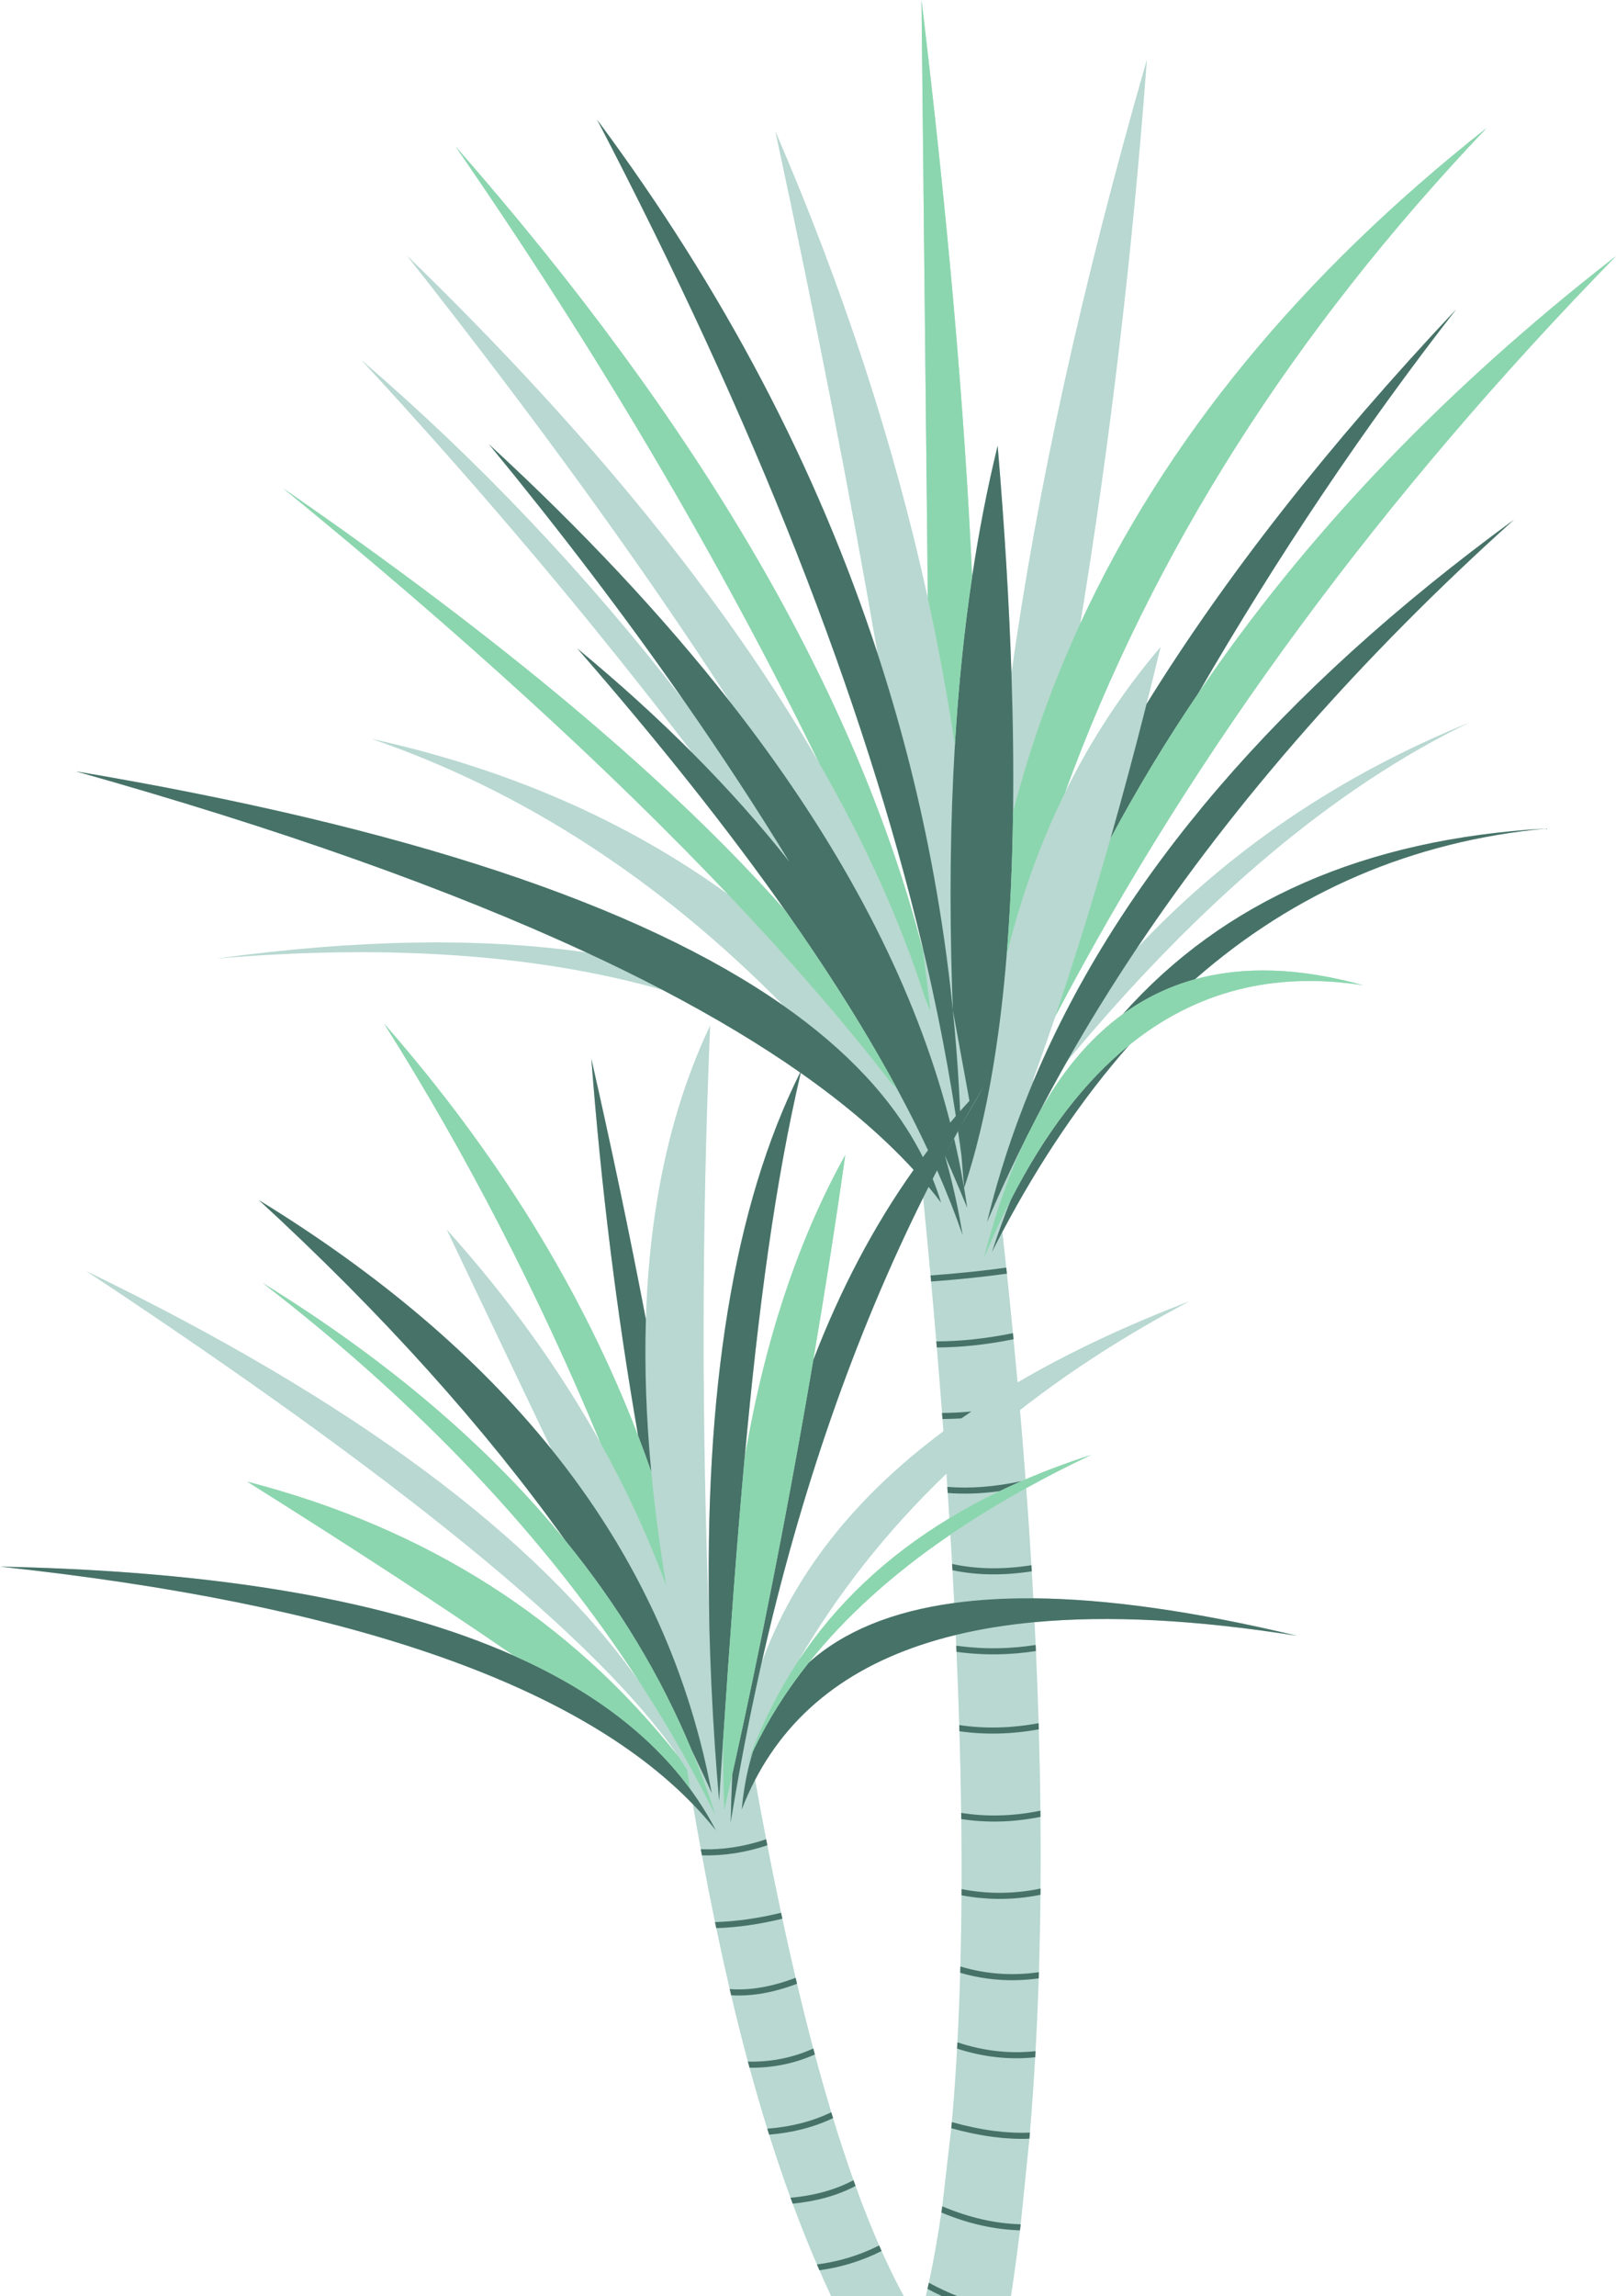
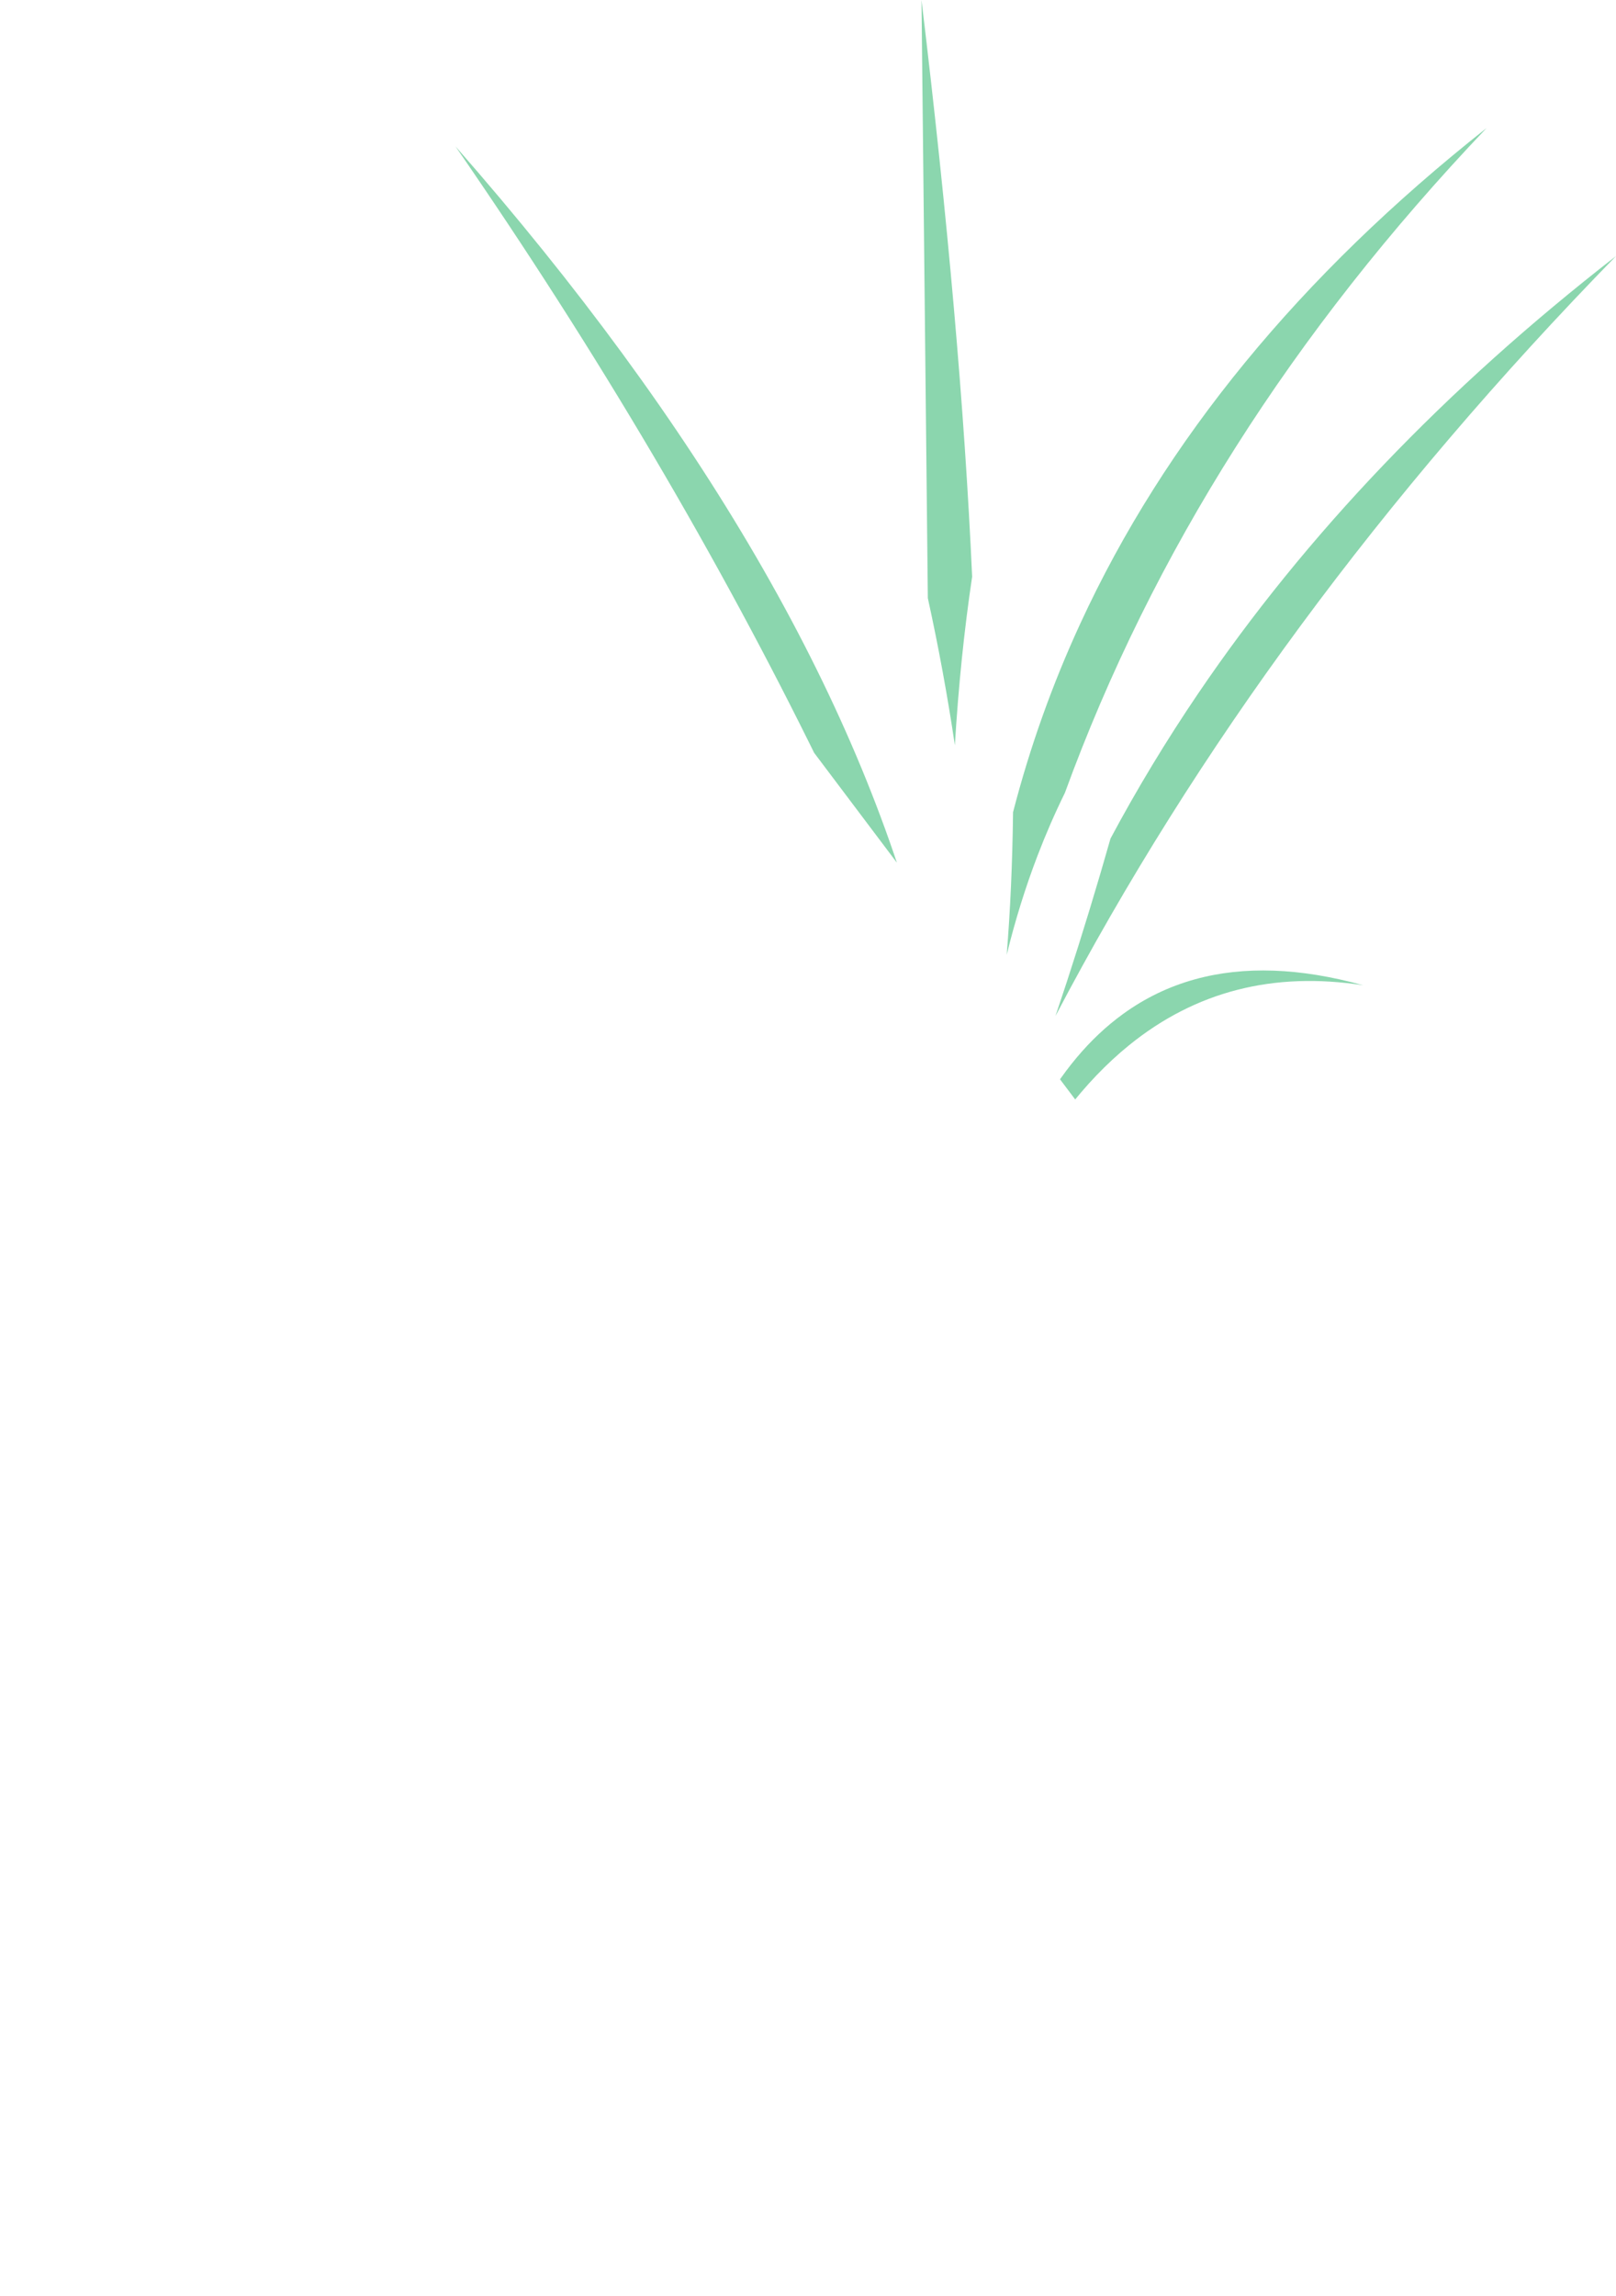
<svg xmlns="http://www.w3.org/2000/svg" fill="#000000" height="399.2" preserveAspectRatio="xMidYMid meet" version="1" viewBox="0.0 0.0 281.1 399.2" width="281.1" zoomAndPan="magnify">
  <defs>
    <clipPath id="a">
-       <path d="M 0 0 L 281.109 0 L 281.109 399.23 L 0 399.23 Z M 0 0" />
-     </clipPath>
+       </clipPath>
    <clipPath id="b">
-       <path d="M 0 20 L 269 20 L 269 399.23 L 0 399.23 Z M 0 20" />
-     </clipPath>
+       </clipPath>
    <clipPath id="c">
-       <path d="M 43 0 L 281.109 0 L 281.109 316 L 43 316 Z M 43 0" />
+       <path d="M 43 0 L 281.109 0 L 281.109 316 Z M 43 0" />
    </clipPath>
  </defs>
  <g>
    <g clip-path="url(#a)" id="change1_1">
-       <path d="M 160.578 208.23 C 148.57 232.391 139.203 259.348 132.477 289.102 C 138.035 273.801 148.578 260.375 164.105 248.832 C 164.055 248.121 164 247.41 163.945 246.699 L 163.867 245.645 C 163.578 241.863 163.273 238.066 162.957 234.258 L 162.867 233.199 C 162.578 229.738 162.273 226.27 161.961 222.793 L 161.863 221.738 C 161.453 217.246 161.027 212.738 160.578 208.23 Z M 164.633 256.199 C 154.375 266.031 145.773 276.898 138.836 288.801 C 145.406 278.871 154.176 270.594 165.141 263.957 C 165.051 262.492 164.953 261.027 164.855 259.559 L 164.785 258.492 C 164.734 257.73 164.684 256.965 164.633 256.199 Z M 165.316 266.793 C 155.27 273.637 147.055 281.062 140.672 289.066 C 146.766 283.609 155.203 280.145 165.98 278.68 C 165.887 276.789 165.785 274.891 165.68 272.984 C 165.656 272.621 165.637 272.258 165.617 271.891 C 165.52 270.195 165.422 268.496 165.316 266.793 Z M 129.523 253.543 C 132.977 233.164 138.812 215.578 147.039 200.793 C 145.52 211.531 143.664 223.516 141.469 236.438 C 146.156 224.258 151.977 213.164 158.926 203.383 C 153.668 197.645 147.117 192.027 139.281 186.527 C 134.84 205.547 131.922 227.285 129.523 253.543 Z M 177.426 387.75 C 176.945 391.656 176.422 395.484 175.852 399.23 L 161.039 399.23 C 161.141 398.801 161.238 398.367 161.336 397.93 C 161.387 397.703 161.438 397.48 161.484 397.25 C 161.516 397.121 161.543 396.992 161.57 396.859 C 162.395 393.043 163.117 388.965 163.754 384.648 C 163.773 384.512 163.789 384.375 163.812 384.238 C 163.844 384.016 163.871 383.789 163.906 383.566 C 163.906 383.566 164.43 379.043 165.473 369.996 C 165.504 369.641 165.539 369.285 165.57 368.926 C 165.938 364.816 166.238 360.559 166.48 356.156 C 166.504 355.789 166.523 355.426 166.539 355.062 C 166.746 351.137 166.91 347.102 167.023 342.969 L 167.059 341.875 C 167.164 337.84 167.23 333.711 167.254 329.496 L 167.262 328.422 C 167.277 324.438 167.262 320.375 167.211 316.246 L 167.199 315.172 C 167.137 310.52 167.031 305.785 166.891 300.98 L 166.855 299.906 C 166.73 295.715 166.57 291.469 166.383 287.176 L 166.336 286.102 C 166.309 285.484 166.281 284.863 166.254 284.242 C 149.637 288.266 138.004 296.66 131.348 309.43 C 131.98 312.957 132.625 316.398 133.273 319.758 L 133.477 320.805 C 134.262 324.84 135.059 328.754 135.867 332.539 L 136.09 333.574 C 136.848 337.109 137.617 340.527 138.398 343.84 L 138.645 344.883 C 139.57 348.789 140.516 352.543 141.469 356.141 C 141.562 356.484 141.652 356.832 141.746 357.176 C 142.684 360.668 143.637 364.016 144.602 367.215 C 144.703 367.559 144.805 367.898 144.91 368.238 C 146.074 372.051 147.262 375.648 148.461 379.027 C 148.582 379.363 148.703 379.699 148.824 380.031 C 150.168 383.75 151.535 387.199 152.926 390.375 C 153.07 390.703 153.211 391.027 153.355 391.344 C 154.629 394.199 155.926 396.828 157.238 399.23 L 144.59 399.23 C 143.891 397.734 143.203 396.219 142.535 394.684 C 142.387 394.348 142.242 394.012 142.098 393.672 C 140.621 390.246 139.219 386.723 137.883 383.109 C 137.758 382.77 137.633 382.426 137.508 382.082 C 136.207 378.516 134.969 374.855 133.789 371.109 C 133.68 370.766 133.574 370.418 133.465 370.074 C 132.391 366.613 131.363 363.082 130.379 359.477 C 130.285 359.121 130.188 358.77 130.094 358.414 C 129.078 354.648 128.109 350.805 127.184 346.883 C 127.105 346.551 127.027 346.215 126.949 345.883 L 126.93 345.805 C 126.121 342.332 125.34 338.801 124.59 335.207 C 124.516 334.855 124.441 334.508 124.371 334.156 C 123.586 330.355 122.828 326.488 122.098 322.555 L 122.074 322.434 C 122.016 322.121 121.957 321.809 121.898 321.492 C 121.426 318.902 120.961 316.285 120.504 313.641 C 100.047 292.535 59.879 278.773 0 272.359 C 38.105 273.133 67.906 278.289 89.395 287.844 C 76.848 279.207 61.395 269.125 43.027 257.594 C 74.203 265.664 99.195 281.586 118 305.363 C 104.051 285.008 68.973 256.664 14.969 220.961 C 61.422 243.445 93.531 267.285 111.289 292.488 C 94.941 267.285 73.074 244.141 45.691 223.051 C 67.406 236.453 84.984 251.422 98.43 267.945 C 84.246 248.094 66.449 228.324 45.039 208.645 C 66.098 221.559 83.059 235.996 95.926 251.961 C 89.848 239.223 83.773 226.484 77.695 213.742 C 88.359 225.602 97.277 237.969 104.449 250.836 C 93.648 224.887 81.105 200.602 66.832 177.977 C 86.625 200.59 101.348 224.48 111.008 249.641 C 107.281 228.258 104.566 206.398 102.863 184.07 C 106.367 199.48 109.531 214.582 112.352 229.375 C 112.953 209.73 116.68 192.695 123.535 178.266 C 122.062 212.781 122.016 247.699 123.395 283.02 C 122.398 241.695 127.664 209.512 139.188 186.461 C 132.227 181.586 124.25 176.801 115.262 172.105 C 93.484 165.93 67.605 164.113 37.625 166.652 C 62.164 163.301 83.617 162.945 101.977 165.582 C 78.195 154.559 48.609 144.066 13.215 134.105 C 70.223 143.695 111.262 157.285 136.328 174.871 C 114.719 152.902 90.805 137.426 64.586 128.438 C 88.246 133.648 108.922 142.656 126.621 155.465 C 105.699 133.434 79.918 109.918 49.281 84.918 C 87.57 111.34 116.695 135.824 136.656 158.375 C 126.652 144.18 114.57 128.969 100.418 112.738 C 107.684 118.742 114.375 124.812 120.488 130.945 C 103.023 108.027 83.789 85.223 62.797 62.531 C 83.414 80.273 102.129 100.023 118.938 121.789 C 108.742 107.164 97.445 92.312 85.051 77.234 C 101.438 92.32 115.441 107.281 127.062 122.117 C 112.129 98.949 93.355 73.039 70.742 44.383 C 102.328 75 126.242 104.414 142.48 132.633 C 125.023 96.973 103.938 61.238 79.223 25.438 C 121.84 74 148.945 120.578 160.539 165.176 C 160.508 164.934 160.477 164.688 160.441 164.445 C 150.152 121.242 131.293 73.359 103.859 20.801 C 125.84 50.391 142.109 81.344 152.664 113.656 C 147.984 86.496 142.051 56.211 134.859 22.789 C 146.691 50.152 155.535 77.219 161.395 103.98 C 161.109 77.234 160.742 42.578 160.293 0.004 C 164.863 37.945 167.801 71.363 169.102 100.258 C 170.297 92.281 171.773 84.695 173.539 77.5 C 174.734 91.625 175.535 104.824 175.941 117.098 C 180.371 85.129 188.227 49.543 199.504 10.336 C 197.008 43.867 193.145 76.551 187.922 108.398 C 202.594 76.582 226.148 47.871 258.586 22.262 C 224.895 57.641 200.445 96.168 185.238 137.836 C 189.773 128.621 195.32 120.164 201.887 112.473 C 201.082 115.82 200.266 119.125 199.441 122.387 C 213.164 100.199 231.113 77.336 253.289 53.789 C 237.246 74.363 222.289 96.621 208.418 120.566 C 227.152 92.953 251.383 67.602 281.105 44.516 C 240.504 86.09 208 130.133 183.594 176.645 C 182.277 180.535 180.941 184.344 179.59 188.062 C 179.723 187.859 179.855 187.652 179.988 187.449 C 194.824 152.492 222.613 120.125 263.355 90.348 C 236.777 114.242 214.859 139.293 197.758 164.855 C 213.707 147.883 233.012 134.793 255.672 125.586 C 232.312 136.824 208.953 156.469 185.602 184.527 C 183.789 187.719 182.051 190.914 180.391 194.117 C 184.566 186.43 189.551 180.488 195.336 176.293 C 212.855 156.598 237.402 145.848 268.973 144.039 C 245.668 146.242 225.297 154.98 207.859 170.254 C 216.375 167.902 226.129 168.246 237.125 171.289 C 221.531 168.867 207.957 172.344 196.395 181.719 C 188.312 190.887 180.965 201.703 174.359 214.168 C 174.594 216.246 174.816 218.316 175.035 220.375 C 175.074 220.727 175.109 221.078 175.148 221.43 C 175.516 224.906 175.867 228.352 176.199 231.77 C 176.234 232.125 176.27 232.477 176.301 232.828 C 176.547 235.348 176.777 237.852 177.004 240.336 C 185.797 235.191 195.766 230.484 206.914 226.227 C 196.113 231.922 186.281 238.227 177.426 245.145 C 177.773 249.199 178.102 253.215 178.398 257.188 C 182.008 255.641 185.797 254.23 189.766 252.953 C 185.84 254.816 182.086 256.734 178.512 258.711 C 178.844 263.234 179.145 267.703 179.41 272.117 C 179.434 272.469 179.453 272.824 179.477 273.176 C 179.57 274.75 179.656 276.312 179.742 277.871 C 192.598 277.969 207.883 280.141 225.594 284.379 C 208.109 281.598 192.898 280.809 179.961 282.016 C 180.027 283.344 180.09 284.66 180.148 285.977 C 180.168 286.328 180.184 286.684 180.199 287.039 C 180.387 291.273 180.543 295.453 180.668 299.578 C 180.68 299.938 180.691 300.293 180.699 300.648 C 180.836 305.438 180.934 310.152 180.98 314.789 C 180.984 315.152 180.988 315.508 180.992 315.867 C 181.031 320.082 181.031 324.238 181 328.328 C 180.996 328.691 180.992 329.051 180.988 329.41 C 180.945 333.973 180.855 338.457 180.719 342.867 C 180.707 343.223 180.695 343.582 180.684 343.938 C 180.543 348.234 180.355 352.453 180.129 356.598 C 180.109 356.953 180.09 357.312 180.07 357.664 C 179.816 362.113 179.512 366.477 179.152 370.754 L 179.066 371.812 C 178.055 381.734 177.547 386.695 177.547 386.695 C 177.508 387.047 177.465 387.402 177.426 387.75" fill="#b8d8d1" fill-rule="evenodd" />
-     </g>
+       </g>
    <g clip-path="url(#b)" id="change2_1">
      <path d="M 98.43 267.945 C 84.246 248.094 66.449 228.324 45.039 208.645 C 66.098 221.559 83.059 235.996 95.926 251.961 C 106.996 265.699 115.031 280.566 120.035 296.566 C 120.883 299.277 121.641 302.016 122.316 304.789 C 122.691 306.348 123.043 307.91 123.363 309.488 C 123.516 310.234 123.664 310.984 123.805 311.734 C 122.902 309.715 121.969 307.691 120.992 305.672 C 120.766 305.199 120.535 304.73 120.305 304.258 C 114.973 291.414 107.68 279.312 98.43 267.945 Z M 102.863 184.07 C 104.566 206.398 107.281 228.258 111.008 249.641 C 111.801 251.703 112.559 253.777 113.285 255.863 C 112.406 246.562 112.098 237.73 112.352 229.375 C 109.531 214.582 106.367 199.48 102.863 184.07 Z M 165.98 278.68 C 170.211 278.102 174.797 277.832 179.742 277.871 C 192.598 277.969 207.883 280.141 225.594 284.379 C 208.109 281.598 192.898 280.809 179.961 282.016 C 175.066 282.473 170.496 283.215 166.254 284.242 C 149.637 288.266 138.004 296.66 131.348 309.43 C 130.492 311.074 129.715 312.793 129.023 314.582 C 129.32 311.355 129.863 308.344 130.66 305.539 C 130.762 305.18 130.867 304.82 130.98 304.465 C 133.52 299.113 136.75 293.98 140.672 289.066 C 146.766 283.609 155.203 280.145 165.98 278.68 Z M 160.414 201.332 L 160.422 201.316 Z M 160.406 201.34 L 160.414 201.332 Z M 160.402 201.344 L 160.406 201.34 Z M 160.387 201.367 L 160.402 201.344 Z M 160.387 201.367 Z M 160.359 201.402 L 160.387 201.367 Z M 160.355 201.406 L 160.359 201.402 Z M 160.188 201.641 L 160.355 201.406 L 160.297 201.488 L 160.281 201.508 L 160.277 201.516 L 160.273 201.52 L 160.27 201.527 L 160.262 201.539 L 160.258 201.539 L 160.254 201.547 L 160.25 201.551 L 160.242 201.566 L 160.238 201.566 L 160.215 201.598 L 160.215 201.602 L 160.199 201.617 Z M 160.188 201.641 L 160.18 201.648 Z M 160.113 201.738 Z M 160.047 201.828 L 160.051 201.824 Z M 168.633 191.379 L 165.746 175.621 C 166.199 180.102 166.555 184.609 166.809 189.137 C 166.848 189.828 166.887 190.52 166.918 191.211 L 166.922 191.242 L 166.922 191.273 L 166.926 191.305 L 166.926 191.363 L 166.93 191.395 L 166.93 191.426 L 166.934 191.457 L 166.934 191.52 L 166.938 191.551 L 166.938 191.609 L 166.941 191.641 L 166.941 191.703 L 166.945 191.734 L 166.945 191.797 L 166.949 191.824 L 166.949 191.855 L 166.953 191.887 L 166.953 191.949 L 166.957 191.98 L 166.957 192.012 L 166.961 192.039 L 166.961 192.102 L 166.965 192.133 L 166.965 192.195 L 166.969 192.223 L 166.969 192.258 L 166.973 192.285 L 166.973 192.348 L 166.977 192.379 L 166.977 192.441 L 166.98 192.469 L 166.98 192.531 L 166.984 192.562 L 166.984 192.625 L 166.988 192.652 L 166.988 192.719 L 166.992 192.746 L 166.992 192.809 L 166.996 192.84 L 166.996 192.902 L 167 192.93 L 167 192.965 L 167.004 192.992 L 167.004 193.055 L 167.008 193.086 L 167.008 193.148 L 167.012 193.176 L 167.055 193.129 L 167.094 193.082 L 167.137 193.035 L 167.18 192.984 L 167.352 192.797 L 167.391 192.75 L 167.395 192.746 L 167.477 192.652 L 167.605 192.512 L 167.691 192.414 L 167.73 192.367 L 168.16 191.898 L 168.16 191.895 Z M 170.012 189.914 L 169.988 189.938 Z M 170.211 189.703 L 170.191 189.727 L 170.121 189.797 L 170.102 189.82 L 170.031 189.891 Z M 170.961 188.934 Z M 170.98 188.906 Z M 171.004 188.887 Z M 171.027 188.863 Z M 171.074 188.816 L 171.051 188.84 Z M 171.098 188.793 Z M 171.117 188.77 Z M 160.047 201.828 L 159.949 201.961 L 159.887 202.047 L 159.883 202.055 L 159.859 202.082 L 159.855 202.09 L 159.832 202.121 L 159.848 202.102 L 159.852 202.094 L 159.855 202.09 L 159.863 202.074 L 159.871 202.07 L 159.875 202.066 L 159.879 202.059 L 159.883 202.055 L 159.891 202.039 L 159.895 202.035 L 159.898 202.027 L 159.906 202.02 L 159.91 202.012 L 159.918 202.008 L 159.922 202 L 159.926 201.996 L 159.93 201.988 L 159.934 201.984 L 159.938 201.977 L 159.941 201.973 L 159.945 201.965 L 159.949 201.961 L 159.957 201.949 L 159.965 201.941 L 159.969 201.934 L 159.98 201.922 L 159.98 201.918 L 159.988 201.91 L 159.996 201.898 L 160.004 201.891 L 160.004 201.887 L 160.012 201.879 L 160.016 201.871 L 160.02 201.867 L 160.023 201.859 L 160.031 201.848 L 160.039 201.84 L 160.039 201.836 Z M 160.113 201.738 L 160.051 201.824 L 160.055 201.82 L 160.059 201.812 L 160.062 201.809 L 160.066 201.801 L 160.074 201.789 L 160.078 201.785 L 160.082 201.777 L 160.098 201.762 L 160.098 201.758 L 160.105 201.75 Z M 160.18 201.648 L 160.172 201.656 L 160.168 201.664 L 160.164 201.668 L 160.16 201.676 L 160.148 201.688 L 160.141 201.699 L 160.133 201.715 L 160.121 201.727 L 160.121 201.73 L 160.113 201.738 L 160.168 201.664 L 160.172 201.656 Z M 170.449 190.004 L 170.43 190.043 L 170.383 190.121 L 170.359 190.156 L 170.34 190.195 L 170.246 190.352 L 170.227 190.391 L 170.18 190.469 L 170.156 190.504 L 170.156 190.508 L 170.133 190.547 L 170.109 190.582 L 170.09 190.621 L 169.996 190.777 L 169.977 190.816 L 169.93 190.895 L 169.906 190.93 L 169.887 190.969 L 169.816 191.086 L 169.797 191.125 L 169.75 191.203 C 168.859 192.73 167.98 194.273 167.113 195.828 L 169.75 191.262 L 171.203 188.738 L 171.207 188.734 C 170.953 189.156 170.699 189.578 170.449 190.004 Z M 171.281 188.605 L 171.211 188.676 L 171.215 188.672 L 171.219 188.672 L 171.219 188.668 L 171.227 188.66 L 171.227 188.656 L 171.23 188.656 L 171.23 188.652 L 171.234 188.652 L 171.246 188.641 L 171.246 188.637 L 171.25 188.637 L 171.27 188.617 L 171.27 188.613 L 171.273 188.613 L 171.273 188.609 L 171.277 188.609 L 171.277 188.605 L 171.281 188.605 C 171.258 188.648 171.23 188.691 171.203 188.734 Z M 171.164 188.723 Z M 171.164 188.723 L 171.188 188.699 Z M 171.117 188.77 L 171.141 188.746 Z M 171.098 188.793 L 171.117 188.77 Z M 171.074 188.816 L 171.098 188.793 Z M 171.027 188.863 L 171.051 188.84 Z M 171.004 188.887 L 171.027 188.863 Z M 170.98 188.906 L 171.004 188.887 Z M 170.961 188.934 L 170.98 188.91 L 170.98 188.906 Z M 170.938 188.953 L 170.961 188.934 Z M 170.234 189.68 L 170.258 189.656 Z M 170.211 189.703 L 170.234 189.68 Z M 170.012 189.914 L 170.031 189.891 Z M 169.965 189.961 L 169.988 189.938 Z M 169.941 189.984 L 169.965 189.961 Z M 169.875 190.055 L 169.922 190.008 Z M 169.809 190.125 L 169.828 190.102 Z M 167.25 200.941 C 167.238 200.418 167.23 199.895 167.215 199.367 C 167.188 198.188 167.152 197.012 167.113 195.836 L 167.207 199.352 Z M 163.699 209.082 C 163.008 208.168 162.281 207.258 161.523 206.348 C 161.207 206.973 160.895 207.602 160.578 208.23 C 148.57 232.391 139.203 259.348 132.477 289.102 L 132.461 289.164 L 132.445 289.23 L 132.434 289.285 L 132.434 289.297 L 132.402 289.43 L 132.391 289.477 L 132.387 289.496 L 132.371 289.562 L 132.359 289.629 L 132.344 289.691 L 132.312 289.824 L 132.309 289.848 L 132.297 289.891 L 132.285 289.957 L 132.27 290.023 L 132.266 290.035 L 132.254 290.09 L 132.238 290.152 L 132.227 290.219 L 132.223 290.223 L 132.211 290.285 L 132.195 290.352 L 132.184 290.41 L 132.18 290.418 L 132.164 290.484 L 132.152 290.551 L 132.141 290.598 L 132.137 290.617 L 132.121 290.684 L 132.105 290.746 L 132.098 290.785 L 132.094 290.816 L 132.078 290.879 L 132.062 290.945 L 132.059 290.973 L 132.047 291.012 L 132.035 291.078 L 132.02 291.145 L 132.016 291.16 L 132.004 291.211 L 131.988 291.277 L 131.977 291.344 L 131.973 291.352 L 131.961 291.41 L 131.945 291.477 L 131.934 291.539 L 131.918 291.609 L 131.902 291.676 L 131.891 291.727 L 131.887 291.738 L 131.875 291.805 L 131.859 291.871 L 131.852 291.914 L 131.844 291.938 L 131.828 292.004 L 131.816 292.07 L 131.809 292.102 L 131.801 292.137 L 131.785 292.203 L 131.773 292.27 L 131.77 292.289 L 131.758 292.336 L 131.742 292.402 L 131.73 292.469 L 131.727 292.48 L 131.715 292.535 L 131.699 292.602 L 131.688 292.668 L 131.656 292.801 L 131.645 292.855 L 131.645 292.863 L 131.629 292.934 L 131.613 292.996 L 131.605 293.043 L 131.598 293.066 L 131.586 293.133 L 131.57 293.195 L 131.562 293.234 L 131.555 293.266 L 131.543 293.328 L 131.523 293.422 L 131.516 293.453 L 131.488 293.574 L 131.48 293.609 L 131.461 293.699 L 131.441 293.801 L 131.438 293.82 L 131.41 293.945 L 131.398 293.988 L 131.383 294.066 L 131.359 294.176 L 131.355 294.191 L 131.332 294.312 L 131.32 294.367 L 131.305 294.438 L 131.281 294.555 L 131.277 294.559 L 131.254 294.684 L 131.238 294.742 L 131.227 294.805 L 131.199 294.93 L 131.199 294.934 L 131.176 295.051 L 131.16 295.121 L 131.148 295.176 L 131.121 295.297 L 131.117 295.312 L 131.098 295.422 L 131.078 295.504 L 131.07 295.543 L 131.047 295.668 L 131.039 295.691 L 131.02 295.789 L 131 295.883 L 130.992 295.914 L 130.969 296.035 L 130.961 296.07 L 130.941 296.16 L 130.922 296.262 L 130.914 296.281 L 130.891 296.406 L 130.879 296.449 L 130.863 296.527 L 130.84 296.641 L 130.84 296.652 L 130.812 296.777 L 130.801 296.828 L 130.785 296.898 L 130.762 297.02 L 130.762 297.023 L 130.734 297.145 L 130.723 297.211 L 130.711 297.27 L 130.684 297.395 L 130.684 297.402 L 130.66 297.516 L 130.645 297.59 L 130.633 297.641 L 130.609 297.762 L 130.605 297.781 L 130.586 297.887 L 130.566 297.973 L 130.559 298.008 L 130.531 298.133 L 130.527 298.16 L 130.508 298.258 L 130.488 298.352 L 130.48 298.379 L 130.457 298.504 L 130.449 298.543 L 130.434 298.625 L 130.41 298.734 L 130.406 298.75 L 130.383 298.871 L 130.371 298.926 L 130.355 298.996 L 130.332 299.117 L 130.332 299.121 L 130.309 299.242 L 130.297 299.309 L 130.281 299.367 L 130.258 299.488 L 130.258 299.496 L 130.219 299.691 L 130.207 299.738 L 130.184 299.859 L 130.18 299.883 L 130.16 299.984 L 130.141 300.07 L 130.133 300.109 L 130.109 300.23 L 130.102 300.262 L 130.086 300.355 L 130.066 300.453 L 130.059 300.48 L 130.035 300.602 L 130.027 300.645 L 130.012 300.727 L 129.988 300.836 L 129.984 300.852 L 129.961 300.973 L 129.949 301.027 L 129.938 301.098 L 129.914 301.223 L 129.879 301.387 L 129.816 301.715 L 129.816 301.719 L 129.785 301.879 L 129.781 301.883 L 129.754 302.043 L 129.75 302.047 L 129.719 302.207 L 129.719 302.211 L 129.688 302.371 L 129.688 302.379 L 129.656 302.535 L 129.652 302.543 L 129.625 302.699 L 129.621 302.707 L 129.59 302.863 L 129.59 302.875 L 129.559 303.031 L 129.559 303.039 L 129.527 303.195 L 129.527 303.203 L 129.496 303.359 L 129.492 303.371 L 129.465 303.523 L 129.461 303.535 L 129.434 303.691 L 129.43 303.703 L 129.402 303.855 L 129.398 303.867 L 129.371 304.02 L 129.367 304.031 L 129.34 304.184 L 129.336 304.199 L 129.309 304.352 L 129.305 304.363 L 129.273 304.516 L 129.273 304.527 L 129.242 304.68 L 129.242 304.695 L 129.211 304.848 L 129.211 304.859 L 129.18 305.012 L 129.18 305.027 L 129.148 305.176 L 129.148 305.191 L 129.117 305.344 L 129.117 305.359 L 129.09 305.508 L 129.086 305.523 L 129.059 305.672 L 129.055 305.691 L 129.027 305.84 L 129.023 305.855 L 128.996 306.004 L 128.992 306.023 L 128.965 306.168 L 128.961 306.188 L 128.934 306.336 L 128.93 306.355 L 128.902 306.5 L 128.898 306.52 L 128.871 306.668 L 128.867 306.688 L 128.84 306.832 L 128.84 306.852 L 128.812 307 L 128.809 307.02 L 128.781 307.164 L 128.777 307.184 L 128.75 307.332 L 128.746 307.352 L 128.719 307.496 L 128.715 307.516 L 128.688 307.664 L 128.688 307.68 L 128.656 307.832 L 128.656 307.848 L 128.629 307.996 L 128.625 308.016 L 128.598 308.164 L 128.594 308.18 L 128.566 308.328 L 128.566 308.348 L 128.535 308.496 L 128.535 308.512 L 128.508 308.664 L 128.504 308.68 L 128.477 308.828 L 128.445 308.996 L 128.445 309.012 L 128.418 309.164 L 128.414 309.176 L 128.387 309.328 L 128.387 309.344 L 128.355 309.496 L 128.355 309.508 L 128.328 309.664 L 128.324 309.676 L 128.297 309.832 L 128.297 309.844 L 128.27 309.996 L 128.266 310.008 L 128.238 310.164 L 128.234 310.176 L 128.211 310.332 L 128.207 310.34 L 128.18 310.5 L 128.18 310.508 L 128.148 310.664 L 128.148 310.672 L 128.121 310.832 L 128.117 310.84 L 128.09 311 L 128.09 311.008 L 128.062 311.168 L 128.062 311.172 L 128.031 311.336 L 128.031 311.34 L 128.004 311.504 L 128.004 311.508 L 127.973 311.672 L 127.945 311.84 L 127.93 311.914 L 127.918 311.992 L 127.902 312.07 L 127.891 312.148 L 127.891 312.152 L 127.879 312.227 L 127.879 312.23 L 127.863 312.305 L 127.863 312.309 L 127.852 312.383 L 127.852 312.387 L 127.836 312.461 L 127.824 312.539 L 127.809 312.617 L 127.797 312.695 L 127.781 312.773 L 127.758 312.93 L 127.742 313.008 L 127.73 313.082 L 127.73 313.086 L 127.715 313.16 L 127.715 313.164 L 127.703 313.238 L 127.703 313.242 L 127.691 313.316 L 127.691 313.32 L 127.676 313.395 L 127.676 313.398 L 127.664 313.473 L 127.664 313.477 L 127.648 313.551 L 127.648 313.555 L 127.637 313.629 L 127.637 313.633 L 127.625 313.707 L 127.621 313.711 L 127.609 313.785 L 127.609 313.789 L 127.598 313.863 L 127.598 313.867 L 127.586 313.941 L 127.582 313.945 L 127.57 314.02 L 127.57 314.023 L 127.559 314.098 L 127.559 314.102 L 127.547 314.176 L 127.543 314.18 L 127.531 314.254 L 127.531 314.258 L 127.52 314.332 L 127.516 314.336 L 127.504 314.41 L 127.504 314.414 L 127.492 314.488 L 127.492 314.492 L 127.48 314.566 L 127.477 314.57 L 127.465 314.645 L 127.465 314.648 L 127.453 314.723 L 127.453 314.727 L 127.441 314.801 L 127.438 314.805 L 127.426 314.879 L 127.426 314.883 L 127.414 314.957 L 127.414 314.961 L 127.398 315.035 L 127.387 315.113 L 127.387 315.117 L 127.375 315.191 L 127.359 315.27 L 127.359 315.273 L 127.348 315.348 L 127.348 315.352 L 127.336 315.426 L 127.336 315.43 L 127.32 315.504 L 127.32 315.508 L 127.309 315.582 L 127.309 315.586 L 127.297 315.66 L 127.297 315.664 L 127.281 315.738 L 127.281 315.742 L 127.27 315.816 L 127.27 315.82 L 127.258 315.895 L 127.258 315.898 L 127.242 315.973 L 127.242 315.977 L 127.23 316.051 L 127.23 316.055 L 127.219 316.129 L 127.219 316.133 L 127.207 316.207 L 127.203 316.211 L 127.191 316.285 L 127.191 316.289 L 127.18 316.363 L 127.18 316.367 L 127.168 316.441 L 127.168 316.445 L 127.152 316.523 L 127.129 316.68 L 127.113 316.758 L 127.102 316.836 C 127.156 314.023 127.246 311.234 127.379 308.465 L 127.406 308.336 L 127.438 308.203 L 127.492 307.945 L 127.523 307.816 L 127.578 307.559 L 127.609 307.43 L 127.637 307.301 L 127.664 307.168 L 127.691 307.039 L 127.723 306.91 L 127.777 306.652 L 127.809 306.523 L 127.863 306.266 L 127.895 306.137 L 127.922 306.004 L 127.977 305.746 L 128.008 305.617 L 128.09 305.23 L 128.121 305.102 L 128.23 304.586 L 128.262 304.457 L 128.371 303.941 L 128.375 303.941 L 128.484 303.426 L 128.516 303.297 L 128.652 302.652 L 128.684 302.523 L 128.738 302.266 L 128.766 302.141 L 128.848 301.754 L 128.879 301.625 L 128.988 301.109 L 129.016 300.984 L 129.098 300.598 L 129.129 300.469 L 129.152 300.34 L 129.184 300.211 L 129.41 299.148 L 129.637 298.09 L 129.863 297.027 L 130.09 295.973 L 130.312 294.914 L 130.535 293.859 L 130.758 292.809 L 130.977 291.758 L 131.199 290.707 L 131.414 289.656 L 131.633 288.613 L 132.062 286.527 L 132.277 285.488 L 132.699 283.41 L 132.91 282.379 L 133.324 280.316 L 133.738 278.262 L 134.145 276.215 L 134.348 275.195 L 134.746 273.164 L 134.945 272.152 L 135.141 271.141 L 135.336 270.133 L 135.336 270.129 L 135.727 268.121 L 135.918 267.117 L 136.109 266.117 L 136.301 265.121 L 136.863 262.145 L 137.047 261.156 L 137.23 260.176 L 137.414 259.191 L 137.598 258.211 L 137.777 257.234 L 137.961 256.262 L 138.137 255.289 L 138.316 254.32 L 138.316 254.316 L 138.492 253.352 L 138.664 252.391 L 138.84 251.43 L 139.012 250.469 L 139.355 248.562 L 139.523 247.609 L 139.859 245.719 L 140.027 244.777 L 140.355 242.902 L 140.516 241.973 L 140.68 241.039 L 140.84 240.113 L 140.996 239.191 L 141.156 238.27 L 141.312 237.352 L 141.469 236.438 C 146.156 224.258 151.977 213.164 158.926 203.383 C 153.668 197.645 147.117 192.027 139.281 186.527 C 134.84 205.547 131.922 227.285 129.523 253.543 C 128.172 268.316 126.984 284.523 125.785 302.477 C 125.781 302.48 125.777 302.48 125.773 302.484 C 125.773 302.527 125.773 302.566 125.773 302.609 C 125.547 306.039 125.316 309.535 125.086 313.094 C 124.812 309.891 124.566 306.727 124.355 303.613 C 124.355 303.555 124.352 303.492 124.348 303.438 C 124.348 303.438 124.348 303.438 124.344 303.438 C 123.871 296.398 123.555 289.594 123.395 283.02 C 122.398 241.695 127.664 209.512 139.188 186.461 C 132.227 181.586 124.25 176.801 115.262 172.105 C 111.055 169.91 106.629 167.734 101.977 165.582 C 78.195 154.559 48.609 144.066 13.215 134.105 C 70.223 143.695 111.262 157.285 136.328 174.871 C 137.645 175.793 138.918 176.73 140.145 177.676 C 145.359 181.691 149.781 185.902 153.41 190.316 C 155.879 193.316 157.977 196.41 159.707 199.594 C 159.992 200.117 160.27 200.645 160.531 201.172 L 160.562 201.133 L 160.574 201.113 L 160.59 201.098 L 160.613 201.059 L 160.629 201.039 L 160.645 201.023 L 160.656 201.004 L 160.688 200.965 L 160.699 200.945 L 160.715 200.93 L 160.727 200.91 L 160.742 200.891 L 160.754 200.871 L 160.77 200.855 L 160.781 200.836 L 160.812 200.797 L 160.824 200.777 L 160.84 200.762 L 160.852 200.742 L 160.867 200.723 L 160.879 200.703 L 160.895 200.688 L 160.906 200.668 L 160.922 200.648 L 160.938 200.633 L 160.938 200.629 L 160.949 200.613 L 160.949 200.609 L 160.965 200.594 L 160.98 200.574 L 160.992 200.555 L 161.008 200.535 L 161.02 200.52 L 161.035 200.5 L 161.047 200.48 L 161.062 200.465 L 161.074 200.445 L 161.105 200.406 L 161.117 200.391 L 161.148 200.352 L 161.16 200.336 L 161.16 200.332 L 161.176 200.316 L 161.188 200.297 L 161.203 200.277 L 161.215 200.262 L 161.215 200.258 L 161.23 200.242 L 161.242 200.223 L 161.258 200.203 L 161.273 200.188 L 161.285 200.168 L 161.316 200.129 L 161.328 200.109 L 161.344 200.094 L 161.355 200.074 L 161.387 200.035 L 161.398 200.02 L 161.414 200 L 161.426 199.984 L 161.426 199.98 L 161.465 199.934 L 161.48 199.91 L 161.5 199.887 L 161.52 199.859 L 161.559 199.812 L 161.574 199.785 L 161.594 199.766 L 161.613 199.738 L 161.633 199.715 L 161.648 199.691 L 161.668 199.668 L 161.668 199.664 L 161.688 199.645 L 161.703 199.617 L 161.762 199.547 L 161.777 199.523 L 161.797 199.496 L 161.855 199.426 L 161.871 199.398 L 161.93 199.328 L 161.945 199.305 L 161.965 199.277 L 161.984 199.258 L 162.004 199.23 L 162.023 199.207 L 162.039 199.184 L 162.078 199.137 L 162.098 199.109 L 162.113 199.086 L 162.191 198.992 L 162.191 198.988 L 162.207 198.969 L 162.211 198.969 L 162.227 198.941 L 162.266 198.895 L 162.281 198.871 L 162.301 198.848 L 162.305 198.848 L 162.32 198.82 L 162.34 198.801 L 162.359 198.773 L 162.379 198.75 L 162.395 198.727 L 162.398 198.727 L 162.414 198.703 L 162.434 198.68 L 162.453 198.652 L 162.473 198.633 L 162.488 198.605 L 162.586 198.488 L 162.602 198.465 L 162.621 198.438 C 162.691 198.348 162.766 198.258 162.836 198.168 L 162.84 198.164 L 162.84 198.16 L 162.855 198.145 L 162.855 198.141 L 162.863 198.133 L 162.863 198.129 L 162.867 198.129 L 162.871 198.121 L 162.891 198.102 L 162.891 198.098 L 162.902 198.086 L 162.902 198.082 L 162.914 198.07 L 162.914 198.066 L 162.93 198.051 L 162.93 198.047 L 162.941 198.035 L 162.941 198.031 L 162.953 198.02 L 162.953 198.016 L 162.961 198.008 L 162.965 198.008 L 162.969 198.004 L 162.969 197.996 L 162.973 197.996 L 162.98 197.988 L 162.98 197.984 L 162.992 197.973 L 162.992 197.969 L 163.012 197.949 L 163.012 197.945 L 163.023 197.934 L 163.023 197.93 L 163.027 197.926 L 163.027 197.922 L 163.031 197.922 L 163.031 197.918 L 163.035 197.918 L 163.035 197.914 L 163.039 197.914 L 163.039 197.91 L 163.047 197.902 L 163.047 197.898 L 163.051 197.898 L 163.051 197.895 L 163.055 197.895 L 163.055 197.891 L 163.059 197.891 L 163.059 197.887 L 163.062 197.887 L 163.062 197.883 L 163.066 197.879 L 163.066 197.875 L 163.07 197.871 L 163.07 197.867 L 163.074 197.867 L 163.074 197.863 L 163.078 197.863 L 163.078 197.859 L 163.082 197.859 L 163.082 197.855 L 163.086 197.855 L 163.086 197.852 L 163.09 197.852 L 163.09 197.848 L 163.102 197.836 L 163.102 197.832 L 163.105 197.832 L 163.105 197.828 C 163.188 197.727 163.27 197.625 163.348 197.523 C 163.398 197.461 163.449 197.398 163.5 197.336 L 163.508 197.328 L 163.516 197.316 L 163.523 197.309 L 163.531 197.297 L 163.539 197.289 L 163.562 197.258 L 163.5 197.336 C 163.449 197.398 163.398 197.461 163.348 197.523 C 163.27 197.625 163.188 197.727 163.105 197.828 C 163.078 197.859 163.055 197.895 163.027 197.926 C 162.965 198.008 162.898 198.09 162.836 198.168 C 162.766 198.258 162.691 198.348 162.621 198.438 C 162.219 198.949 161.82 199.465 161.426 199.98 C 160.742 198.516 160.027 197.035 159.285 195.539 C 159.121 195.215 158.961 194.891 158.797 194.566 C 158.07 193.133 157.32 191.684 156.539 190.223 C 156.344 189.855 156.148 189.488 155.949 189.121 C 152.984 183.641 149.633 177.969 145.891 172.105 C 143.039 167.641 139.961 163.062 136.656 158.375 C 126.652 144.18 114.57 128.969 100.418 112.738 C 107.684 118.742 114.375 124.812 120.488 130.945 C 126.688 137.172 132.293 143.461 137.305 149.816 C 131.641 140.57 125.52 131.227 118.938 121.789 C 108.742 107.164 97.445 92.312 85.051 77.234 C 101.438 92.32 115.441 107.281 127.062 122.117 C 144.387 144.234 156.414 166.078 163.148 187.648 C 163.34 188.27 163.527 188.887 163.715 189.504 C 164.262 191.344 164.773 193.18 165.242 195.016 L 165.285 195.172 L 165.297 195.156 L 165.312 195.145 L 165.32 195.129 L 165.336 195.113 L 165.348 195.098 L 165.371 195.07 L 165.387 195.055 L 165.398 195.039 C 165.629 194.77 165.859 194.496 166.094 194.23 C 166.148 194.164 166.207 194.098 166.266 194.031 C 166.219 193.734 166.172 193.434 166.125 193.137 C 165.926 191.859 165.719 190.578 165.504 189.289 C 165.062 186.648 164.582 183.992 164.07 181.312 C 163.469 178.152 162.812 174.965 162.113 171.754 C 161.938 170.957 161.762 170.16 161.582 169.363 C 161.215 167.73 160.836 166.09 160.441 164.445 C 150.152 121.242 131.293 73.359 103.859 20.801 C 125.84 50.391 142.109 81.344 152.664 113.656 C 156.48 125.332 159.551 137.184 161.871 149.215 C 163.316 156.695 164.473 164.242 165.344 171.855 C 165.484 173.109 165.617 174.363 165.746 175.621 C 165.699 174.363 165.652 173.113 165.613 171.867 C 165.141 156.902 165.301 142.801 166.098 129.562 C 166.715 119.273 167.719 109.504 169.102 100.258 C 170.297 92.281 171.773 84.695 173.539 77.5 C 174.734 91.625 175.535 104.824 175.941 117.098 C 176.223 125.57 176.316 133.605 176.219 141.195 C 176.109 150.062 175.738 158.328 175.113 165.992 C 174.836 169.379 174.512 172.648 174.133 175.797 C 173.984 177.051 173.828 178.281 173.66 179.496 C 173.086 183.719 172.418 187.715 171.652 191.488 C 171.301 193.215 170.934 194.891 170.543 196.523 C 170.305 197.512 170.062 198.488 169.812 199.441 C 169.555 200.414 169.293 201.371 169.02 202.309 C 168.852 202.891 168.684 203.465 168.508 204.031 C 168.25 204.879 167.98 205.711 167.711 206.523 C 167.648 205.82 167.59 205.121 167.531 204.422 C 167.531 204.418 167.531 204.418 167.531 204.414 C 167.516 204.234 167.5 204.051 167.484 203.871 C 167.453 203.492 167.422 203.113 167.391 202.738 C 167.391 202.73 167.391 202.723 167.391 202.715 C 167.344 202.133 167.297 201.551 167.25 200.973 C 167.25 200.973 167.25 200.969 167.25 200.969 C 167.164 200.312 167.074 199.656 166.984 199 C 166.879 198.223 166.77 197.445 166.656 196.668 L 166.891 196.234 L 167.105 195.84 L 166.891 196.227 C 166.812 196.367 166.73 196.512 166.652 196.652 C 166.613 196.727 166.574 196.797 166.535 196.867 C 166.395 197.121 166.254 197.379 166.113 197.633 C 166.062 197.727 166.012 197.82 165.961 197.918 C 165.895 198.035 165.832 198.152 165.766 198.27 C 165.551 198.664 165.336 199.062 165.121 199.461 C 165.012 199.66 164.902 199.863 164.797 200.066 C 164.648 200.336 164.504 200.609 164.359 200.883 L 164.359 200.887 L 164.801 200.07 L 165.129 199.473 L 165.773 198.289 L 165.965 197.938 C 166.266 199.215 166.547 200.488 166.809 201.766 C 166.816 201.805 166.824 201.844 166.832 201.879 C 166.855 201.992 166.879 202.105 166.898 202.219 C 167.008 202.754 167.113 203.289 167.215 203.824 C 167.605 205.875 167.949 207.926 168.242 209.969 C 167.359 207.828 166.453 205.684 165.52 203.531 C 165.137 202.656 164.754 201.781 164.363 200.902 C 164.363 200.898 164.359 200.895 164.355 200.887 C 164.359 200.895 164.359 200.898 164.363 200.902 C 164.359 200.898 164.355 200.895 164.355 200.891 L 163.195 203.09 C 163.578 202.355 163.965 201.621 164.355 200.891 L 164.355 200.887 L 164.363 200.902 C 164.605 201.75 164.836 202.598 165.059 203.449 C 166.039 207.191 166.836 210.953 167.445 214.738 C 166.188 211.09 164.707 207.328 163.004 203.461 C 162.746 203.953 162.492 204.449 162.238 204.945 C 162.789 206.309 163.277 207.688 163.699 209.082 Z M 176.84 195.445 C 176.852 195.406 176.867 195.367 176.879 195.332 C 177.301 194.227 177.723 193.113 178.141 191.992 C 178.73 190.473 179.348 188.961 179.988 187.449 C 194.824 152.492 222.613 120.125 263.355 90.348 C 236.777 114.242 214.859 139.293 197.758 164.855 C 193.391 171.383 189.336 177.941 185.602 184.527 C 183.789 187.719 182.051 190.914 180.391 194.117 C 179.762 195.324 179.145 196.535 178.535 197.746 C 176.824 201.156 175.199 204.574 173.66 207.992 C 172.984 209.492 172.328 210.988 171.688 212.488 C 172.219 210.297 172.797 208.109 173.422 205.938 C 174.434 202.414 175.574 198.918 176.84 195.445 Z M 196.395 181.719 C 188.641 188.008 181.793 196.949 175.852 208.543 C 175.285 209.949 174.738 211.379 174.211 212.828 C 173.633 214.426 173.07 216.047 172.535 217.695 C 173.137 216.504 173.746 215.328 174.359 214.168 C 180.965 201.703 188.312 190.887 196.395 181.719 Z M 207.859 170.254 C 203.336 171.504 199.16 173.516 195.336 176.293 C 212.855 156.598 237.402 145.848 268.973 144.039 C 245.668 146.242 225.297 154.98 207.859 170.254 Z M 208.418 120.566 C 222.289 96.621 237.246 74.363 253.289 53.789 C 231.113 77.336 213.164 100.199 199.441 122.387 C 197.402 130.445 195.312 138.246 193.168 145.785 C 197.766 137.18 202.852 128.773 208.418 120.566 Z M 176.301 232.828 L 176.199 231.77 C 173.797 232.258 171.461 232.621 169.184 232.859 C 167.023 233.086 164.918 233.199 162.867 233.199 L 162.957 234.258 C 165.016 234.254 167.129 234.137 169.289 233.91 C 171.57 233.672 173.906 233.312 176.301 232.828 Z M 168.969 245.391 C 167.332 245.547 165.633 245.633 163.863 245.645 L 163.945 246.699 C 165.062 246.691 166.156 246.652 167.227 246.59 C 167.801 246.188 168.383 245.785 168.969 245.391 Z M 177.691 257.492 C 173.086 258.488 168.785 258.82 164.785 258.492 L 164.855 259.559 C 167.715 259.777 170.723 259.676 173.871 259.242 C 175.121 258.645 176.395 258.062 177.691 257.492 Z M 179.477 273.176 L 179.41 272.117 C 174.422 272.895 169.82 272.816 165.613 271.891 C 165.637 272.254 165.656 272.621 165.68 272.984 C 169.906 273.879 174.504 273.941 179.477 273.176 Z M 180.195 287.039 L 180.148 285.977 C 178.023 286.312 175.902 286.5 173.777 286.543 C 171.301 286.594 168.816 286.445 166.336 286.102 L 166.383 287.176 C 168.855 287.508 171.328 287.652 173.801 287.602 C 175.934 287.555 178.066 287.367 180.195 287.039 Z M 180.695 300.648 C 180.688 300.293 180.68 299.938 180.668 299.578 C 175.926 300.457 171.32 300.566 166.855 299.906 L 166.891 300.98 C 171.359 301.617 175.965 301.508 180.695 300.648 Z M 180.988 315.867 L 180.98 314.789 C 178.508 315.297 176.066 315.574 173.66 315.617 C 171.484 315.66 169.328 315.512 167.195 315.172 L 167.211 316.246 C 169.34 316.574 171.496 316.715 173.68 316.676 C 176.086 316.629 178.523 316.359 180.988 315.867 Z M 180.988 329.41 L 180.996 328.328 C 178.477 328.859 175.945 329.105 173.414 329.066 C 171.367 329.039 169.316 328.824 167.262 328.422 L 167.254 329.496 C 169.305 329.887 171.355 330.094 173.402 330.125 C 175.938 330.16 178.465 329.922 180.988 329.41 Z M 180.684 343.938 C 180.691 343.582 180.703 343.223 180.715 342.867 C 178.336 343.207 175.988 343.289 173.672 343.113 C 171.438 342.941 169.23 342.531 167.055 341.875 L 167.023 342.969 C 169.188 343.602 171.379 344 173.594 344.168 C 175.926 344.348 178.289 344.273 180.684 343.938 Z M 180.07 357.664 C 180.09 357.312 180.105 356.953 180.129 356.598 C 177.969 356.828 175.809 356.836 173.648 356.613 C 171.281 356.367 168.914 355.852 166.539 355.062 C 166.52 355.426 166.5 355.793 166.48 356.156 C 168.836 356.918 171.188 357.422 173.539 357.664 C 175.719 357.891 177.895 357.891 180.07 357.664 Z M 179.066 371.812 L 179.152 370.754 C 177.191 370.844 175.105 370.746 172.906 370.461 C 170.594 370.16 168.148 369.648 165.57 368.926 C 165.539 369.285 165.504 369.641 165.473 369.996 C 168.023 370.703 170.457 371.207 172.773 371.508 C 174.98 371.797 177.078 371.898 179.066 371.812 Z M 177.422 387.75 C 177.465 387.402 177.508 387.047 177.547 386.695 C 175.344 386.633 173.137 386.352 170.93 385.855 C 168.594 385.332 166.25 384.57 163.906 383.566 C 163.855 383.926 163.805 384.289 163.754 384.648 C 166.07 385.621 168.387 386.367 170.699 386.887 C 172.945 387.391 175.188 387.676 177.422 387.75 Z M 166.645 399.23 C 164.969 398.57 163.277 397.781 161.57 396.859 C 161.492 397.223 161.414 397.574 161.336 397.93 C 162.211 398.398 163.086 398.828 163.953 399.23 Z M 161.863 221.738 C 164.254 221.566 166.629 221.359 168.98 221.109 C 171.004 220.895 173.02 220.652 175.035 220.375 L 175.148 221.43 C 173.145 221.699 171.125 221.945 169.09 222.16 C 166.723 222.41 164.344 222.621 161.961 222.793 Z M 136.09 333.574 L 135.867 332.539 C 133.867 333.023 131.926 333.398 130.039 333.668 C 128.086 333.945 126.195 334.109 124.371 334.156 L 124.59 335.207 C 126.402 335.152 128.27 334.988 130.188 334.715 C 132.098 334.441 134.066 334.062 136.09 333.574 Z M 138.645 344.883 L 138.398 343.84 C 136.387 344.609 134.441 345.16 132.566 345.488 C 130.609 345.836 128.73 345.941 126.93 345.805 L 127.184 346.883 C 128.977 346.988 130.832 346.871 132.75 346.535 C 134.648 346.199 136.613 345.648 138.645 344.883 Z M 141.746 357.176 C 141.652 356.832 141.562 356.484 141.469 356.141 C 139.652 356.957 137.777 357.559 135.844 357.934 C 133.98 358.301 132.062 358.457 130.094 358.414 C 130.188 358.77 130.285 359.121 130.379 359.477 C 132.32 359.5 134.207 359.332 136.047 358.973 C 138 358.594 139.898 357.992 141.746 357.176 Z M 144.91 368.238 C 144.809 367.898 144.703 367.559 144.602 367.215 C 142.922 368.027 141.141 368.672 139.254 369.148 C 137.422 369.613 135.492 369.922 133.465 370.074 C 133.574 370.418 133.68 370.766 133.789 371.109 C 135.789 370.945 137.699 370.637 139.512 370.176 C 141.41 369.691 143.211 369.047 144.91 368.238 Z M 148.824 380.031 C 148.703 379.699 148.582 379.363 148.465 379.027 C 146.941 379.84 145.289 380.496 143.504 381.004 C 141.648 381.527 139.648 381.887 137.508 382.082 C 137.633 382.426 137.758 382.77 137.883 383.109 C 139.984 382.902 141.953 382.539 143.789 382.023 C 145.598 381.512 147.273 380.848 148.824 380.031 Z M 153.355 391.344 C 153.215 391.023 153.07 390.703 152.926 390.375 C 151.16 391.266 149.348 391.984 147.484 392.539 C 145.73 393.066 143.934 393.445 142.098 393.676 C 142.242 394.012 142.387 394.348 142.535 394.684 C 144.324 394.445 146.074 394.066 147.789 393.555 C 149.688 392.988 151.543 392.25 153.355 391.344 Z M 121.898 321.492 C 125.688 321.621 129.477 321.043 133.273 319.758 L 133.477 320.805 C 129.68 322.074 125.887 322.656 122.098 322.555 Z M 0 272.359 C 59.879 278.773 100.047 292.535 120.504 313.641 C 121.941 315.121 123.281 316.641 124.523 318.195 C 123.227 315.707 121.738 313.316 120.059 311.027 C 119.98 310.922 119.902 310.816 119.824 310.711 C 112.883 301.395 102.742 293.773 89.395 287.844 C 67.906 278.289 38.105 273.133 0 272.359" fill="#477268" fill-rule="evenodd" />
    </g>
    <g clip-path="url(#c)" id="change3_1">
      <path d="M 45.691 223.051 C 67.406 236.453 84.984 251.422 98.43 267.945 C 107.68 279.312 114.973 291.414 120.305 304.258 C 120.508 304.746 120.711 305.238 120.906 305.73 C 121.855 308.086 122.738 310.469 123.555 312.875 C 123.77 313.508 123.977 314.137 124.184 314.773 C 124.273 315.047 124.359 315.324 124.449 315.602 C 124.266 315.23 124.078 314.855 123.891 314.48 C 123.199 313.098 122.488 311.719 121.766 310.348 C 121.094 309.07 120.406 307.797 119.707 306.527 C 119.477 306.109 119.242 305.688 119.008 305.27 C 116.586 300.949 114.016 296.691 111.289 292.488 C 94.941 267.285 73.074 244.141 45.691 223.051 Z M 104.449 250.836 C 93.648 224.887 81.105 200.602 66.832 177.977 C 86.625 200.59 101.348 224.48 111.008 249.641 C 111.801 251.703 112.559 253.777 113.285 255.863 C 113.773 261.051 114.438 266.383 115.277 271.859 C 115.469 273.105 115.672 274.355 115.879 275.613 C 112.754 267.156 108.945 258.898 104.449 250.836 Z M 147.039 200.793 C 145.52 211.531 143.664 223.516 141.469 236.438 C 138.16 255.914 134.074 277.52 129.184 300.211 C 128.594 302.949 127.992 305.699 127.379 308.465 C 126.918 310.539 126.449 312.625 125.977 314.715 C 125.848 310.605 125.781 306.57 125.773 302.609 C 125.777 302.566 125.781 302.523 125.785 302.477 C 126.984 284.523 128.172 268.316 129.523 253.543 C 132.977 233.164 138.812 215.578 147.039 200.793 Z M 165.141 263.957 C 154.176 270.594 145.406 278.871 138.836 288.801 C 135.523 293.801 132.77 299.215 130.574 305.051 C 130.375 305.57 130.184 306.098 129.996 306.625 C 130.195 306.168 130.398 305.711 130.609 305.258 C 130.73 304.992 130.855 304.73 130.98 304.465 C 133.52 299.113 136.75 293.98 140.672 289.066 C 147.055 281.062 155.27 273.637 165.316 266.793 C 169.41 264.004 173.809 261.309 178.512 258.711 C 182.086 256.734 185.84 254.816 189.766 252.953 C 185.797 254.23 182.008 255.641 178.398 257.188 C 178.16 257.289 177.922 257.395 177.684 257.496 C 176.391 258.062 175.117 258.645 173.867 259.242 C 170.816 260.711 167.91 262.281 165.141 263.957 Z M 196.395 181.719 C 207.957 172.344 221.531 168.867 237.125 171.289 C 226.129 168.246 216.375 167.902 207.859 170.254 C 203.336 171.504 199.16 173.516 195.336 176.293 C 189.551 180.488 184.566 186.43 180.391 194.117 C 179.762 195.324 179.145 196.535 178.535 197.746 C 176.816 201.336 175.25 205.262 173.836 209.52 C 172.871 212.43 171.977 215.492 171.152 218.711 C 172.117 216.406 173.105 214.184 174.121 212.047 C 174.691 210.852 175.266 209.684 175.852 208.543 C 181.793 196.949 188.641 188.008 196.395 181.719 Z M 183.594 176.645 C 186.281 168.707 188.898 160.414 191.438 151.773 C 192.02 149.797 192.594 147.801 193.168 145.785 C 197.766 137.18 202.852 128.773 208.418 120.566 C 227.152 92.953 251.383 67.602 281.105 44.516 C 240.504 86.09 208 130.133 183.594 176.645 Z M 185.238 137.836 C 200.445 96.168 224.895 57.641 258.586 22.262 C 226.148 47.871 202.594 76.582 187.922 108.398 C 183.035 118.984 179.137 129.922 176.219 141.195 C 176.109 150.062 175.738 158.328 175.113 165.992 C 176.582 160.004 178.371 154.258 180.48 148.75 C 181.918 145 183.504 141.359 185.238 137.836 Z M 169.102 100.258 C 167.801 71.363 164.863 37.945 160.293 0.004 C 160.742 42.578 161.109 77.234 161.395 103.98 C 163.27 112.539 164.836 121.066 166.098 129.562 C 166.715 119.273 167.719 109.504 169.102 100.258 Z M 160.539 165.176 C 161.008 168.797 161.445 172.336 161.852 175.797 C 161.531 175.02 161.215 174.246 160.895 173.469 C 156.621 160.148 150.48 146.535 142.48 132.633 C 125.023 96.973 103.938 61.238 79.223 25.438 C 121.84 74 148.945 120.578 160.539 165.176 Z M 136.656 158.375 C 116.695 135.824 87.57 111.34 49.281 84.918 C 79.918 109.918 105.699 133.434 126.621 155.465 C 137.387 166.805 146.863 177.75 155.059 188.301 C 155.359 188.57 155.656 188.848 155.949 189.121 C 152.984 183.641 149.633 177.969 145.891 172.105 C 143.039 167.641 139.961 163.062 136.656 158.375 Z M 89.395 287.844 C 102.742 293.773 112.883 301.395 119.824 310.711 C 119.895 310.773 119.965 310.836 120.035 310.898 C 119.855 309.82 119.676 308.734 119.496 307.648 C 119.027 306.898 118.527 306.137 118 305.363 C 99.195 281.586 74.203 265.664 43.027 257.594 C 61.395 269.125 76.848 279.207 89.395 287.844" fill="#8bd6ae" fill-rule="evenodd" />
    </g>
  </g>
</svg>